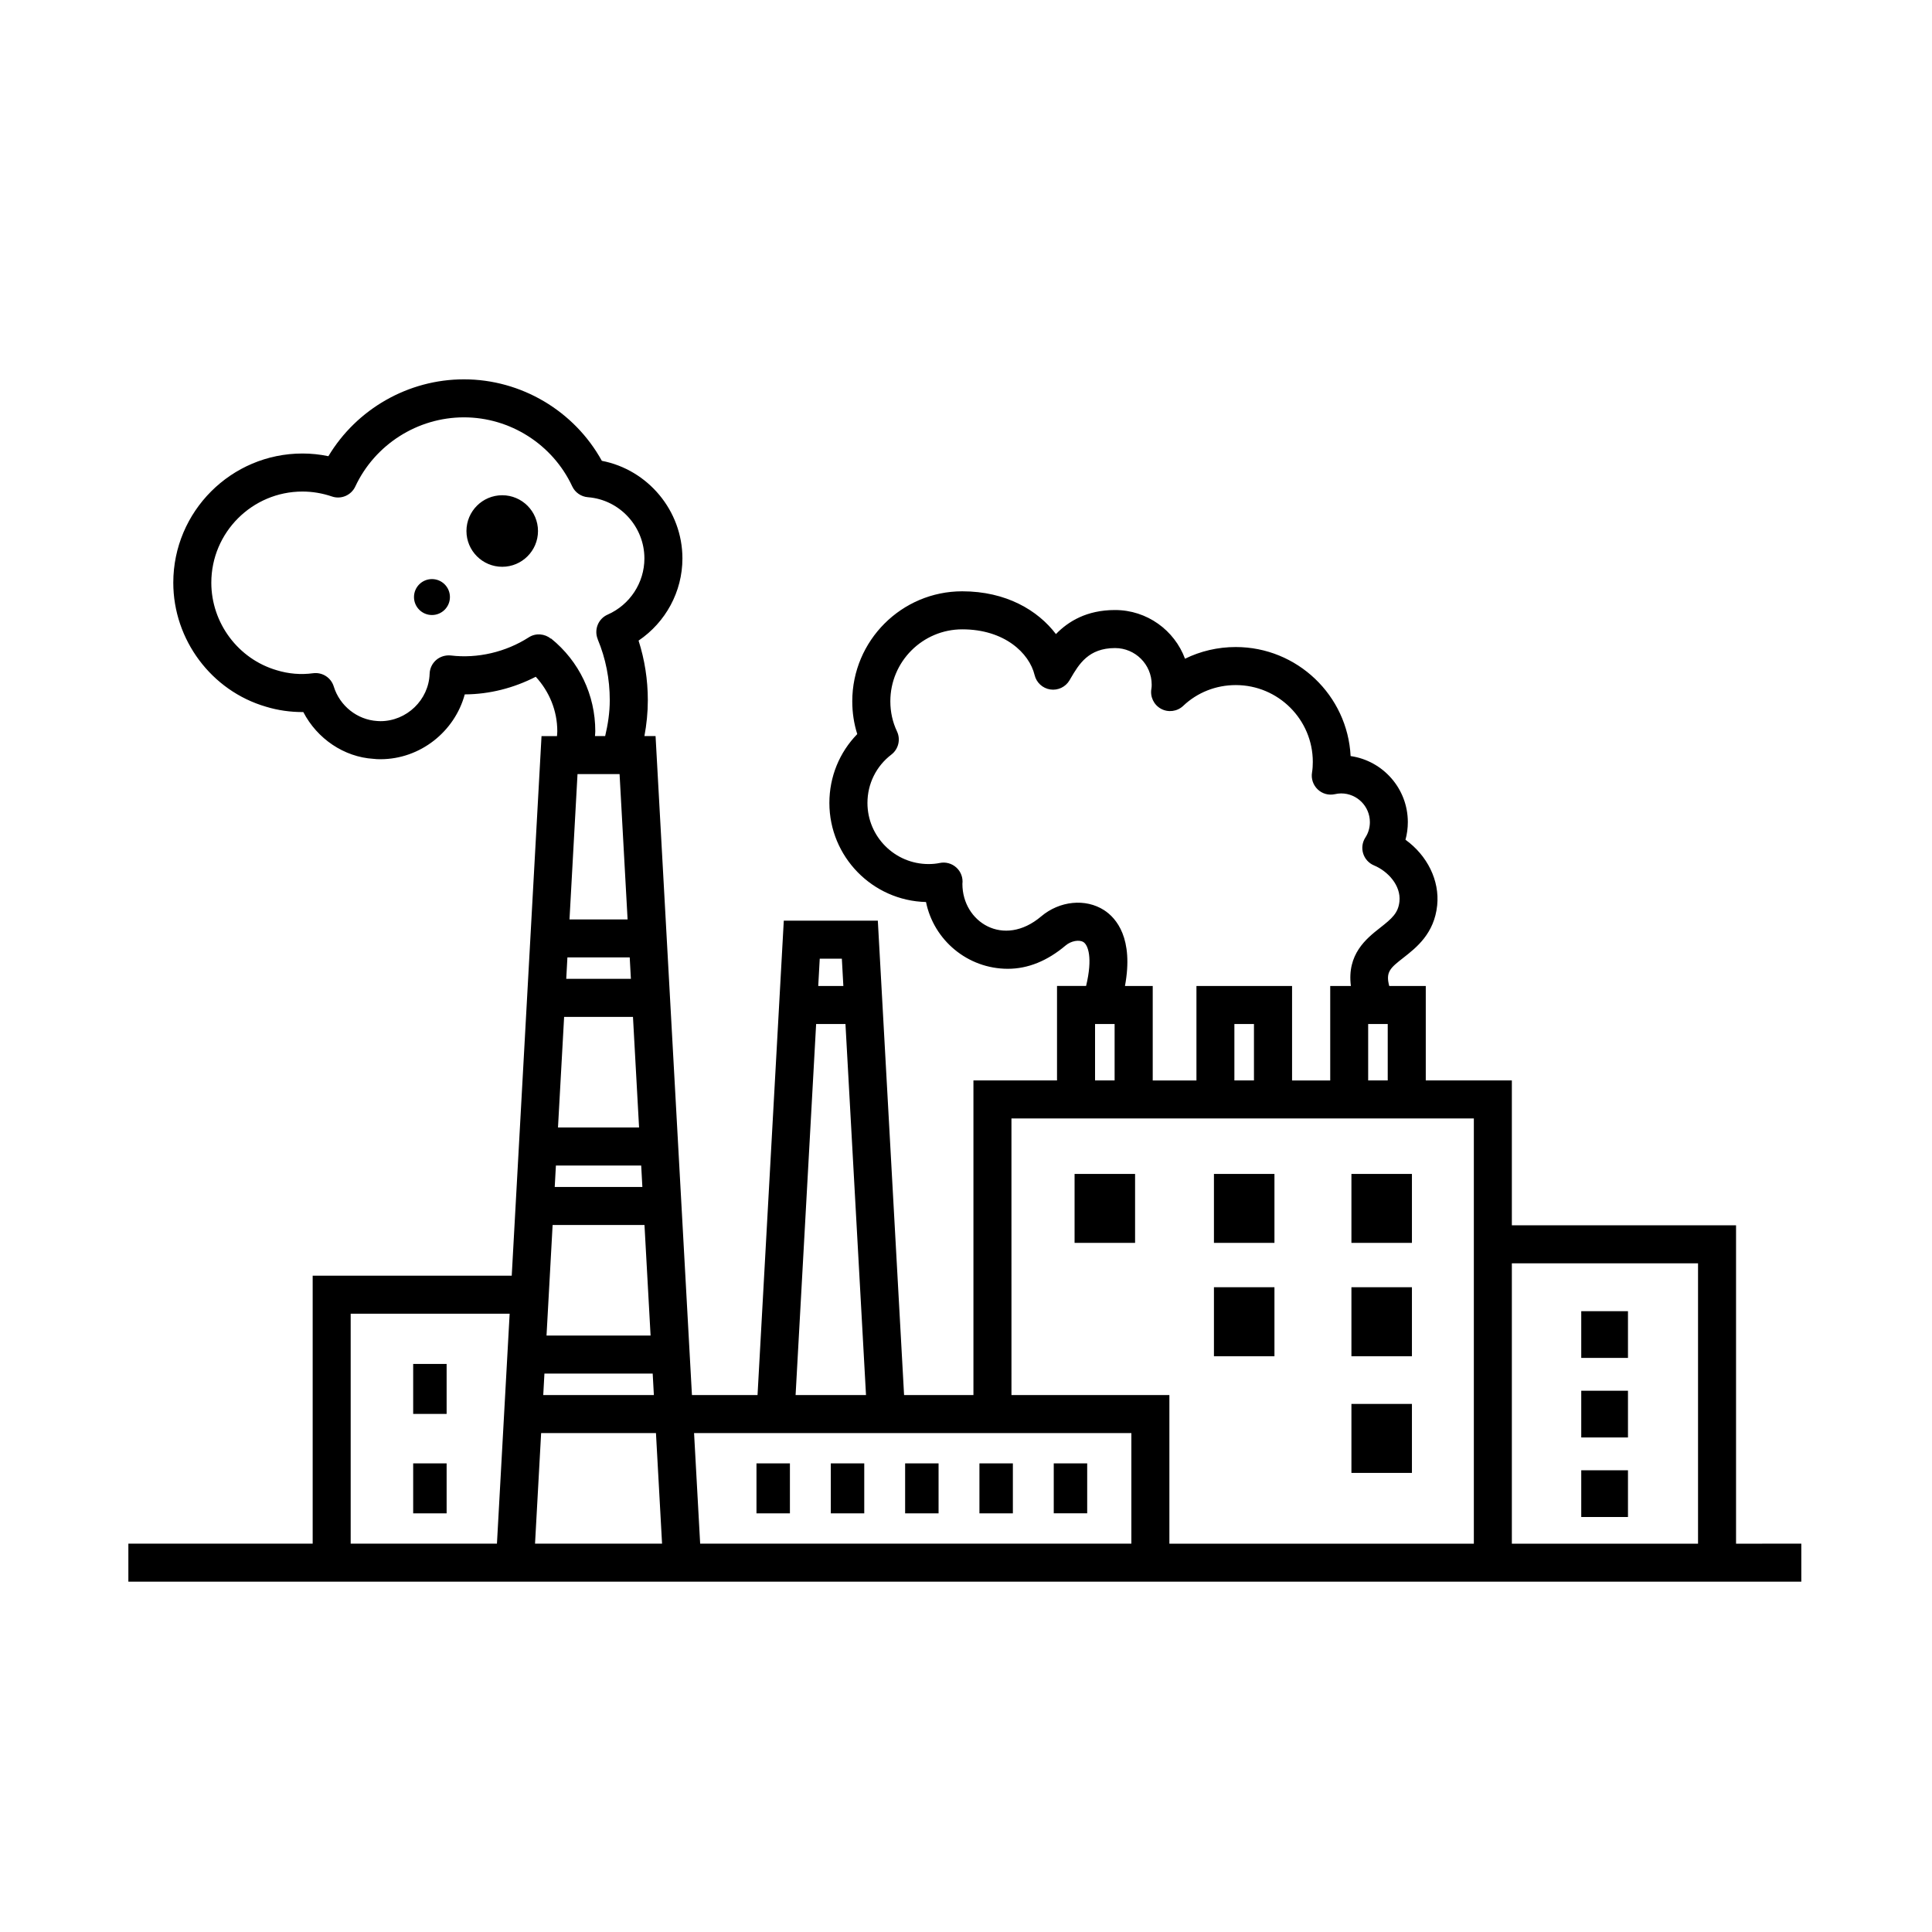
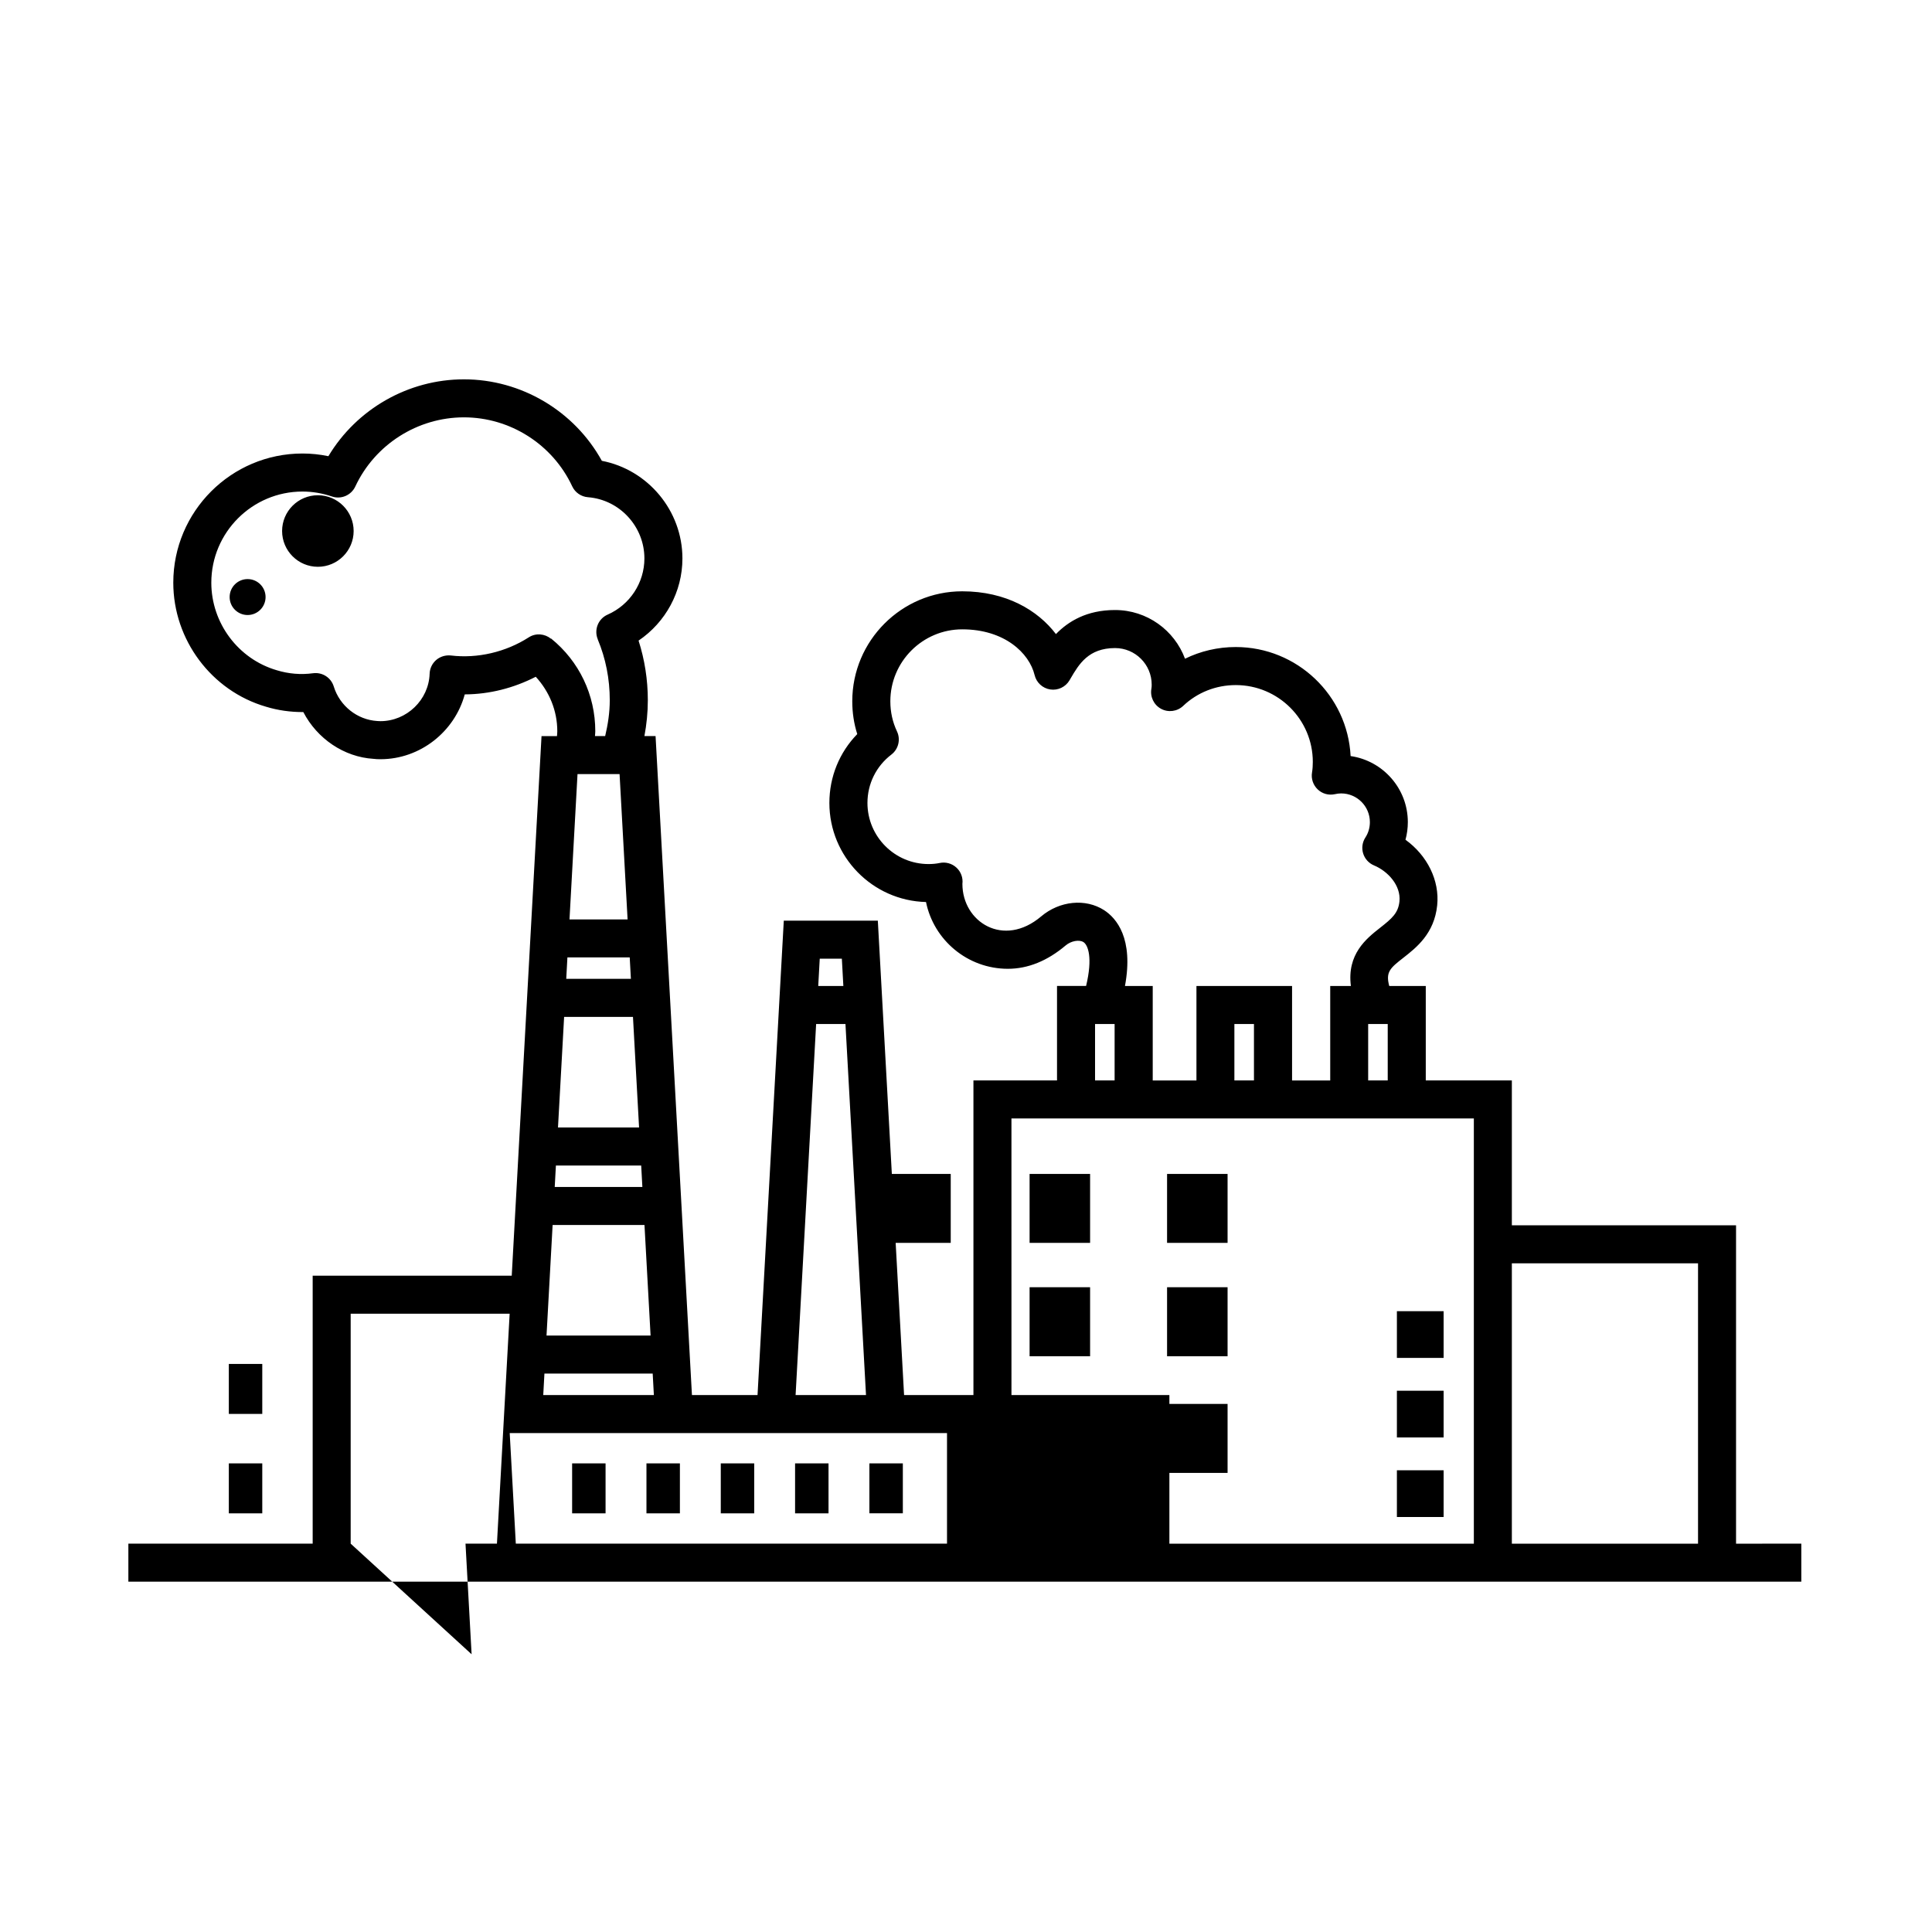
<svg xmlns="http://www.w3.org/2000/svg" fill="#000000" width="800px" height="800px" version="1.1" viewBox="144 144 512 512">
-   <path d="m604.07 553.09v-84.375h-59.414v-38.387h-22.812v-25.035h-9.68c-1.008-3.723 0.281-4.766 3.742-7.473 3.457-2.707 8.184-6.402 8.961-13.879 0.684-6.625-2.641-13.246-8.402-17.398 0.414-1.508 0.625-3.078 0.625-4.672 0-8.898-6.606-16.277-15.164-17.504-0.812-16.066-14.156-28.895-30.445-28.895-4.731 0-9.316 1.074-13.441 3.098-2.797-7.531-10.051-12.906-18.547-12.906-7.512 0-12.398 3.019-15.66 6.375-4.785-6.297-13.195-11.336-24.832-11.336-16.066 0-29.141 13.074-29.141 29.145 0 3.008 0.441 5.918 1.32 8.695-4.731 4.856-7.387 11.324-7.387 18.246 0 14.262 11.43 25.91 25.609 26.258 2.047 10.082 11 17.695 21.695 17.695 5.309 0 10.461-2.082 15.316-6.191 1.422-1.203 3.598-1.605 4.727-0.875 1.18 0.762 2.5 4.098 0.684 11.613h-7.703v25.035l-22.152 0.004v83.375h-18.379l-6.957-125.71h-24.922l-6.957 125.71h-17.383l-9.641-174.63h-2.953c0.574-3.098 0.902-6.273 0.902-9.5 0-5.457-0.84-10.75-2.453-15.805 7.164-4.852 11.621-12.949 11.621-21.77 0-12.691-9.164-23.531-21.352-25.875-7.285-13.203-21.336-21.594-36.547-21.594-14.762 0-28.434 7.871-35.922 20.367-2.273-0.473-4.57-0.711-6.871-0.711-18.879 0-34.234 15.355-34.234 34.234 0 15.133 10.117 28.656 24.539 32.859 3.18 0.973 6.488 1.441 9.922 1.43 3.672 7.082 10.816 11.914 18.574 12.391 0.59 0.086 1.27 0.102 1.859 0.102 10.57 0 19.688-7.344 22.348-17.18 6.59-0.031 12.992-1.688 18.816-4.672 3.602 3.93 5.707 8.996 5.707 14.445 0 0.434-0.051 0.855-0.082 1.281h-4.098l-7.894 143-52.754-0.004v71.016h-48.844v10.078h443.35v-10.078zm-10.074-74.301v74.301h-49.34v-74.301zm-87.418-48.461v-14.957h5.184v14.957zm-69.973-45.121c-4.922-3.168-11.789-2.492-16.695 1.656-9.949 8.43-20.863 1.477-20.863-8.609 0.203-1.617-0.387-3.234-1.586-4.332-1.203-1.109-2.875-1.559-4.453-1.219-0.891 0.188-1.875 0.281-2.934 0.281-8.926 0-16.191-7.266-16.191-16.191 0-5.062 2.309-9.738 6.332-12.816 1.891-1.445 2.508-4.012 1.492-6.156-1.164-2.465-1.758-5.144-1.758-7.969 0-10.516 8.551-19.07 19.062-19.07 11.176 0 17.77 6.289 19.172 12.125 0.48 1.996 2.121 3.5 4.152 3.809 2.035 0.309 4.047-0.656 5.09-2.418l0.281-0.48c2.215-3.785 4.734-8.074 11.805-8.074 5.352 0 9.699 4.348 9.699 9.691 0 0.352-0.012 0.711-0.07 1.043-0.402 2.144 0.621 4.309 2.539 5.356 1.918 1.043 4.297 0.73 5.879-0.77 3.742-3.559 8.695-5.512 13.941-5.512 11.25 0 20.41 9.133 20.41 20.363 0 0.941-0.055 1.883-0.207 2.797-0.277 1.648 0.289 3.324 1.496 4.481 1.203 1.152 2.883 1.633 4.543 1.273 0.625-0.137 1.16-0.203 1.684-0.203 4.191 0 7.609 3.41 7.609 7.609 0 1.465-0.406 2.871-1.184 4.062-0.82 1.254-1.039 2.805-0.598 4.238 0.441 1.43 1.496 2.59 2.871 3.168 3.684 1.535 7.184 5.32 6.746 9.562-0.324 3.074-1.988 4.508-5.148 6.988-3.641 2.852-8.801 6.984-7.719 15.406h-5.477v25.035h-10.113v-25.035h-25.34v25.035h-11.586v-25.035h-7.356c2.34-12.629-2.277-17.988-5.527-20.09zm39.707 45.121h-5.188v-14.957h5.188zm-42.113-14.957h5.184v14.957h-5.184zm-22.156 25.031h122.54v112.69h-80.684v-39.387h-41.852zm-44.945-42.344 0.398 7.234h-6.656l0.398-7.234zm-6.816 17.312h7.773l5.445 98.332h-18.66zm-52.09-66.223 2.125 38.508h-15.395l2.125-38.508zm-13.824 48.578h16.512l0.312 5.68h-17.133zm-0.871 15.758h18.246l1.617 29.312h-21.488zm20.426 39.391 0.312 5.68h-23.227l0.312-5.68zm0.871 15.754 1.617 29.312h-27.578l1.617-29.312zm2.176 39.387 0.312 5.684h-29.316l0.312-5.684zm-26.934-194.81-0.039 0.051c-1.637-1.32-3.977-1.562-5.848-0.367-6.117 3.934-13.637 5.668-20.66 4.82-1.391-0.145-2.812 0.266-3.879 1.18-1.074 0.922-1.707 2.246-1.754 3.656-0.227 6.934-6.074 12.57-13.043 12.57l-0.848-0.039c-5.305-0.332-9.934-4.012-11.516-9.152-0.73-2.359-3.027-3.836-5.496-3.508-3.254 0.438-6.504 0.156-9.613-0.797-10.207-2.977-17.34-12.516-17.34-23.199 0-13.32 10.836-24.156 24.156-24.156 2.625 0 5.25 0.438 7.812 1.309 2.414 0.832 5.098-0.309 6.188-2.641 5.195-11.133 16.496-18.332 28.797-18.332 12.254 0 23.508 7.176 28.688 18.277 0.766 1.648 2.367 2.75 4.176 2.891 8.387 0.645 14.957 7.769 14.957 16.219 0 6.438-3.828 12.281-9.75 14.895-2.516 1.109-3.652 4.027-2.602 6.551l-0.016 0.004c2.117 5.055 3.188 10.484 3.188 16.133 0 3.273-0.492 6.43-1.219 9.5h-2.699c0.02-0.43 0.082-0.852 0.082-1.281 0.008-9.605-4.269-18.562-11.723-24.582zm-53.102 239.88v-60.941h42.129l-3.367 60.941zm48.855 0 1.617-29.312h30.43l1.617 29.312zm43.762 0-1.617-29.312h115.89v29.312zm99.223-79.707h16.035v-18.277h-16.035zm52.969-18.277h-16.035v18.277h16.035zm36.434 0h-16.035v18.277h16.035zm-36.434 30.031h-16.035v18.285h16.035zm36.434 0h-16.035v18.285h16.035zm57.254 6.34h-12.383v12.383h12.383zm0 21.078h-12.383v12.383h12.383zm0 33.469v-12.383h-12.383v12.383zm-57.254-29.973h-16.035v18.285h16.035zm-94.922 15.758v13.238h8.863v-13.238zm-19.695 13.242h8.863v-13.238h-8.863zm-19.691 0h8.863v-13.238h-8.863zm-19.695 0h8.863v-13.238h-8.863zm-19.699 0h8.863v-13.238h-8.863zm-90.977 0h8.863v-13.238l-8.863-0.004zm0-39.594v13.246h8.863v-13.246zm4.977-207.99c-2.629 0-4.762 2.133-4.762 4.762 0 2.629 2.133 4.762 4.762 4.762s4.762-2.133 4.762-4.762c0-2.633-2.133-4.762-4.762-4.762zm18.621-22.219c-5.231 0-9.48 4.254-9.48 9.48 0 5.231 4.254 9.48 9.48 9.48 5.231 0 9.48-4.254 9.48-9.48-0.004-5.223-4.25-9.48-9.48-9.48z" />
+   <path d="m604.07 553.09v-84.375h-59.414v-38.387h-22.812v-25.035h-9.68c-1.008-3.723 0.281-4.766 3.742-7.473 3.457-2.707 8.184-6.402 8.961-13.879 0.684-6.625-2.641-13.246-8.402-17.398 0.414-1.508 0.625-3.078 0.625-4.672 0-8.898-6.606-16.277-15.164-17.504-0.812-16.066-14.156-28.895-30.445-28.895-4.731 0-9.316 1.074-13.441 3.098-2.797-7.531-10.051-12.906-18.547-12.906-7.512 0-12.398 3.019-15.66 6.375-4.785-6.297-13.195-11.336-24.832-11.336-16.066 0-29.141 13.074-29.141 29.145 0 3.008 0.441 5.918 1.32 8.695-4.731 4.856-7.387 11.324-7.387 18.246 0 14.262 11.43 25.91 25.609 26.258 2.047 10.082 11 17.695 21.695 17.695 5.309 0 10.461-2.082 15.316-6.191 1.422-1.203 3.598-1.605 4.727-0.875 1.18 0.762 2.5 4.098 0.684 11.613h-7.703v25.035l-22.152 0.004v83.375h-18.379l-6.957-125.71h-24.922l-6.957 125.71h-17.383l-9.641-174.63h-2.953c0.574-3.098 0.902-6.273 0.902-9.5 0-5.457-0.84-10.75-2.453-15.805 7.164-4.852 11.621-12.949 11.621-21.77 0-12.691-9.164-23.531-21.352-25.875-7.285-13.203-21.336-21.594-36.547-21.594-14.762 0-28.434 7.871-35.922 20.367-2.273-0.473-4.57-0.711-6.871-0.711-18.879 0-34.234 15.355-34.234 34.234 0 15.133 10.117 28.656 24.539 32.859 3.18 0.973 6.488 1.441 9.922 1.43 3.672 7.082 10.816 11.914 18.574 12.391 0.59 0.086 1.27 0.102 1.859 0.102 10.57 0 19.688-7.344 22.348-17.18 6.59-0.031 12.992-1.688 18.816-4.672 3.602 3.93 5.707 8.996 5.707 14.445 0 0.434-0.051 0.855-0.082 1.281h-4.098l-7.894 143-52.754-0.004v71.016h-48.844v10.078h443.35v-10.078zm-10.074-74.301v74.301h-49.34v-74.301zm-87.418-48.461v-14.957h5.184v14.957zm-69.973-45.121c-4.922-3.168-11.789-2.492-16.695 1.656-9.949 8.43-20.863 1.477-20.863-8.609 0.203-1.617-0.387-3.234-1.586-4.332-1.203-1.109-2.875-1.559-4.453-1.219-0.891 0.188-1.875 0.281-2.934 0.281-8.926 0-16.191-7.266-16.191-16.191 0-5.062 2.309-9.738 6.332-12.816 1.891-1.445 2.508-4.012 1.492-6.156-1.164-2.465-1.758-5.144-1.758-7.969 0-10.516 8.551-19.07 19.062-19.07 11.176 0 17.77 6.289 19.172 12.125 0.48 1.996 2.121 3.5 4.152 3.809 2.035 0.309 4.047-0.656 5.09-2.418l0.281-0.48c2.215-3.785 4.734-8.074 11.805-8.074 5.352 0 9.699 4.348 9.699 9.691 0 0.352-0.012 0.711-0.07 1.043-0.402 2.144 0.621 4.309 2.539 5.356 1.918 1.043 4.297 0.73 5.879-0.77 3.742-3.559 8.695-5.512 13.941-5.512 11.25 0 20.41 9.133 20.41 20.363 0 0.941-0.055 1.883-0.207 2.797-0.277 1.648 0.289 3.324 1.496 4.481 1.203 1.152 2.883 1.633 4.543 1.273 0.625-0.137 1.16-0.203 1.684-0.203 4.191 0 7.609 3.41 7.609 7.609 0 1.465-0.406 2.871-1.184 4.062-0.82 1.254-1.039 2.805-0.598 4.238 0.441 1.43 1.496 2.59 2.871 3.168 3.684 1.535 7.184 5.32 6.746 9.562-0.324 3.074-1.988 4.508-5.148 6.988-3.641 2.852-8.801 6.984-7.719 15.406h-5.477v25.035h-10.113v-25.035h-25.34v25.035h-11.586v-25.035h-7.356c2.34-12.629-2.277-17.988-5.527-20.09zm39.707 45.121h-5.188v-14.957h5.188zm-42.113-14.957h5.184v14.957h-5.184zm-22.156 25.031h122.54v112.69h-80.684v-39.387h-41.852zm-44.945-42.344 0.398 7.234h-6.656l0.398-7.234zm-6.816 17.312h7.773l5.445 98.332h-18.66zm-52.09-66.223 2.125 38.508h-15.395l2.125-38.508zm-13.824 48.578h16.512l0.312 5.68h-17.133zm-0.871 15.758h18.246l1.617 29.312h-21.488zm20.426 39.391 0.312 5.68h-23.227l0.312-5.68zm0.871 15.754 1.617 29.312h-27.578l1.617-29.312zm2.176 39.387 0.312 5.684h-29.316l0.312-5.684zm-26.934-194.81-0.039 0.051c-1.637-1.32-3.977-1.562-5.848-0.367-6.117 3.934-13.637 5.668-20.66 4.82-1.391-0.145-2.812 0.266-3.879 1.18-1.074 0.922-1.707 2.246-1.754 3.656-0.227 6.934-6.074 12.57-13.043 12.57l-0.848-0.039c-5.305-0.332-9.934-4.012-11.516-9.152-0.73-2.359-3.027-3.836-5.496-3.508-3.254 0.438-6.504 0.156-9.613-0.797-10.207-2.977-17.34-12.516-17.34-23.199 0-13.32 10.836-24.156 24.156-24.156 2.625 0 5.25 0.438 7.812 1.309 2.414 0.832 5.098-0.309 6.188-2.641 5.195-11.133 16.496-18.332 28.797-18.332 12.254 0 23.508 7.176 28.688 18.277 0.766 1.648 2.367 2.75 4.176 2.891 8.387 0.645 14.957 7.769 14.957 16.219 0 6.438-3.828 12.281-9.75 14.895-2.516 1.109-3.652 4.027-2.602 6.551l-0.016 0.004c2.117 5.055 3.188 10.484 3.188 16.133 0 3.273-0.492 6.43-1.219 9.5h-2.699c0.02-0.43 0.082-0.852 0.082-1.281 0.008-9.605-4.269-18.562-11.723-24.582zm-53.102 239.88v-60.941h42.129l-3.367 60.941zh30.43l1.617 29.312zm43.762 0-1.617-29.312h115.89v29.312zm99.223-79.707h16.035v-18.277h-16.035zm52.969-18.277h-16.035v18.277h16.035zm36.434 0h-16.035v18.277h16.035zm-36.434 30.031h-16.035v18.285h16.035zm36.434 0h-16.035v18.285h16.035zm57.254 6.34h-12.383v12.383h12.383zm0 21.078h-12.383v12.383h12.383zm0 33.469v-12.383h-12.383v12.383zm-57.254-29.973h-16.035v18.285h16.035zm-94.922 15.758v13.238h8.863v-13.238zm-19.695 13.242h8.863v-13.238h-8.863zm-19.691 0h8.863v-13.238h-8.863zm-19.695 0h8.863v-13.238h-8.863zm-19.699 0h8.863v-13.238h-8.863zm-90.977 0h8.863v-13.238l-8.863-0.004zm0-39.594v13.246h8.863v-13.246zm4.977-207.99c-2.629 0-4.762 2.133-4.762 4.762 0 2.629 2.133 4.762 4.762 4.762s4.762-2.133 4.762-4.762c0-2.633-2.133-4.762-4.762-4.762zm18.621-22.219c-5.231 0-9.48 4.254-9.48 9.48 0 5.231 4.254 9.48 9.48 9.48 5.231 0 9.48-4.254 9.48-9.48-0.004-5.223-4.25-9.48-9.48-9.48z" />
</svg>